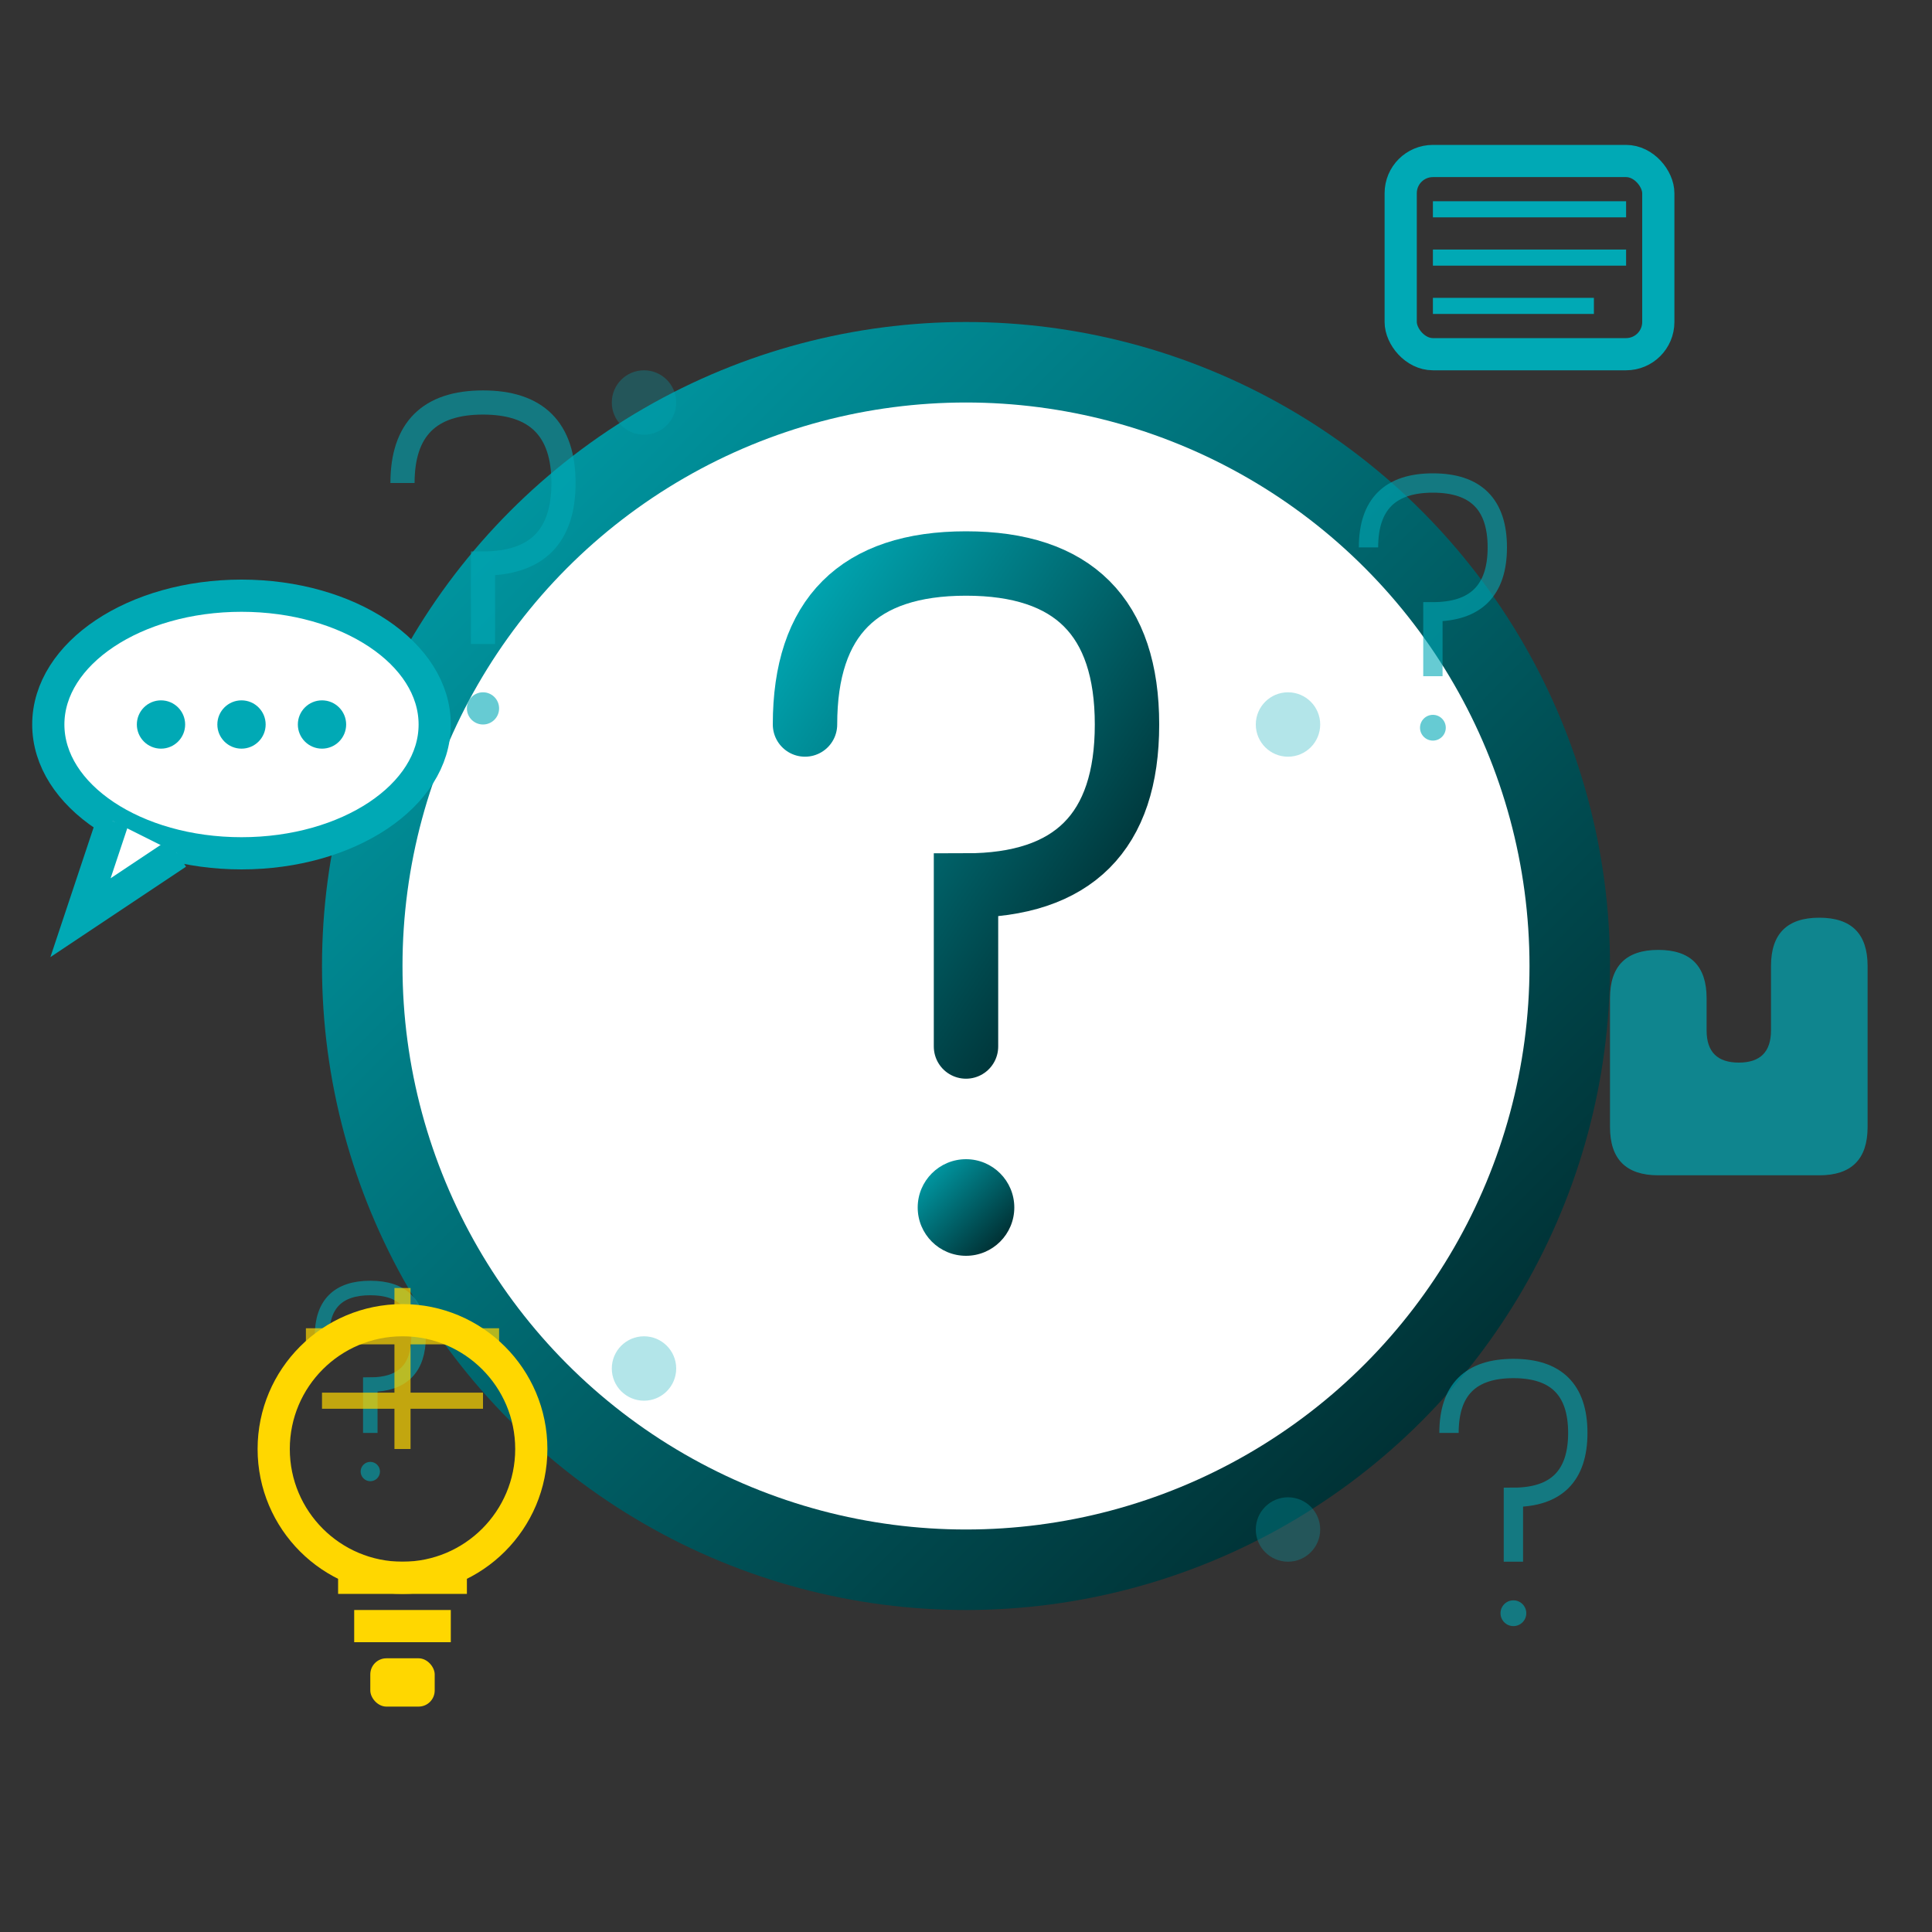
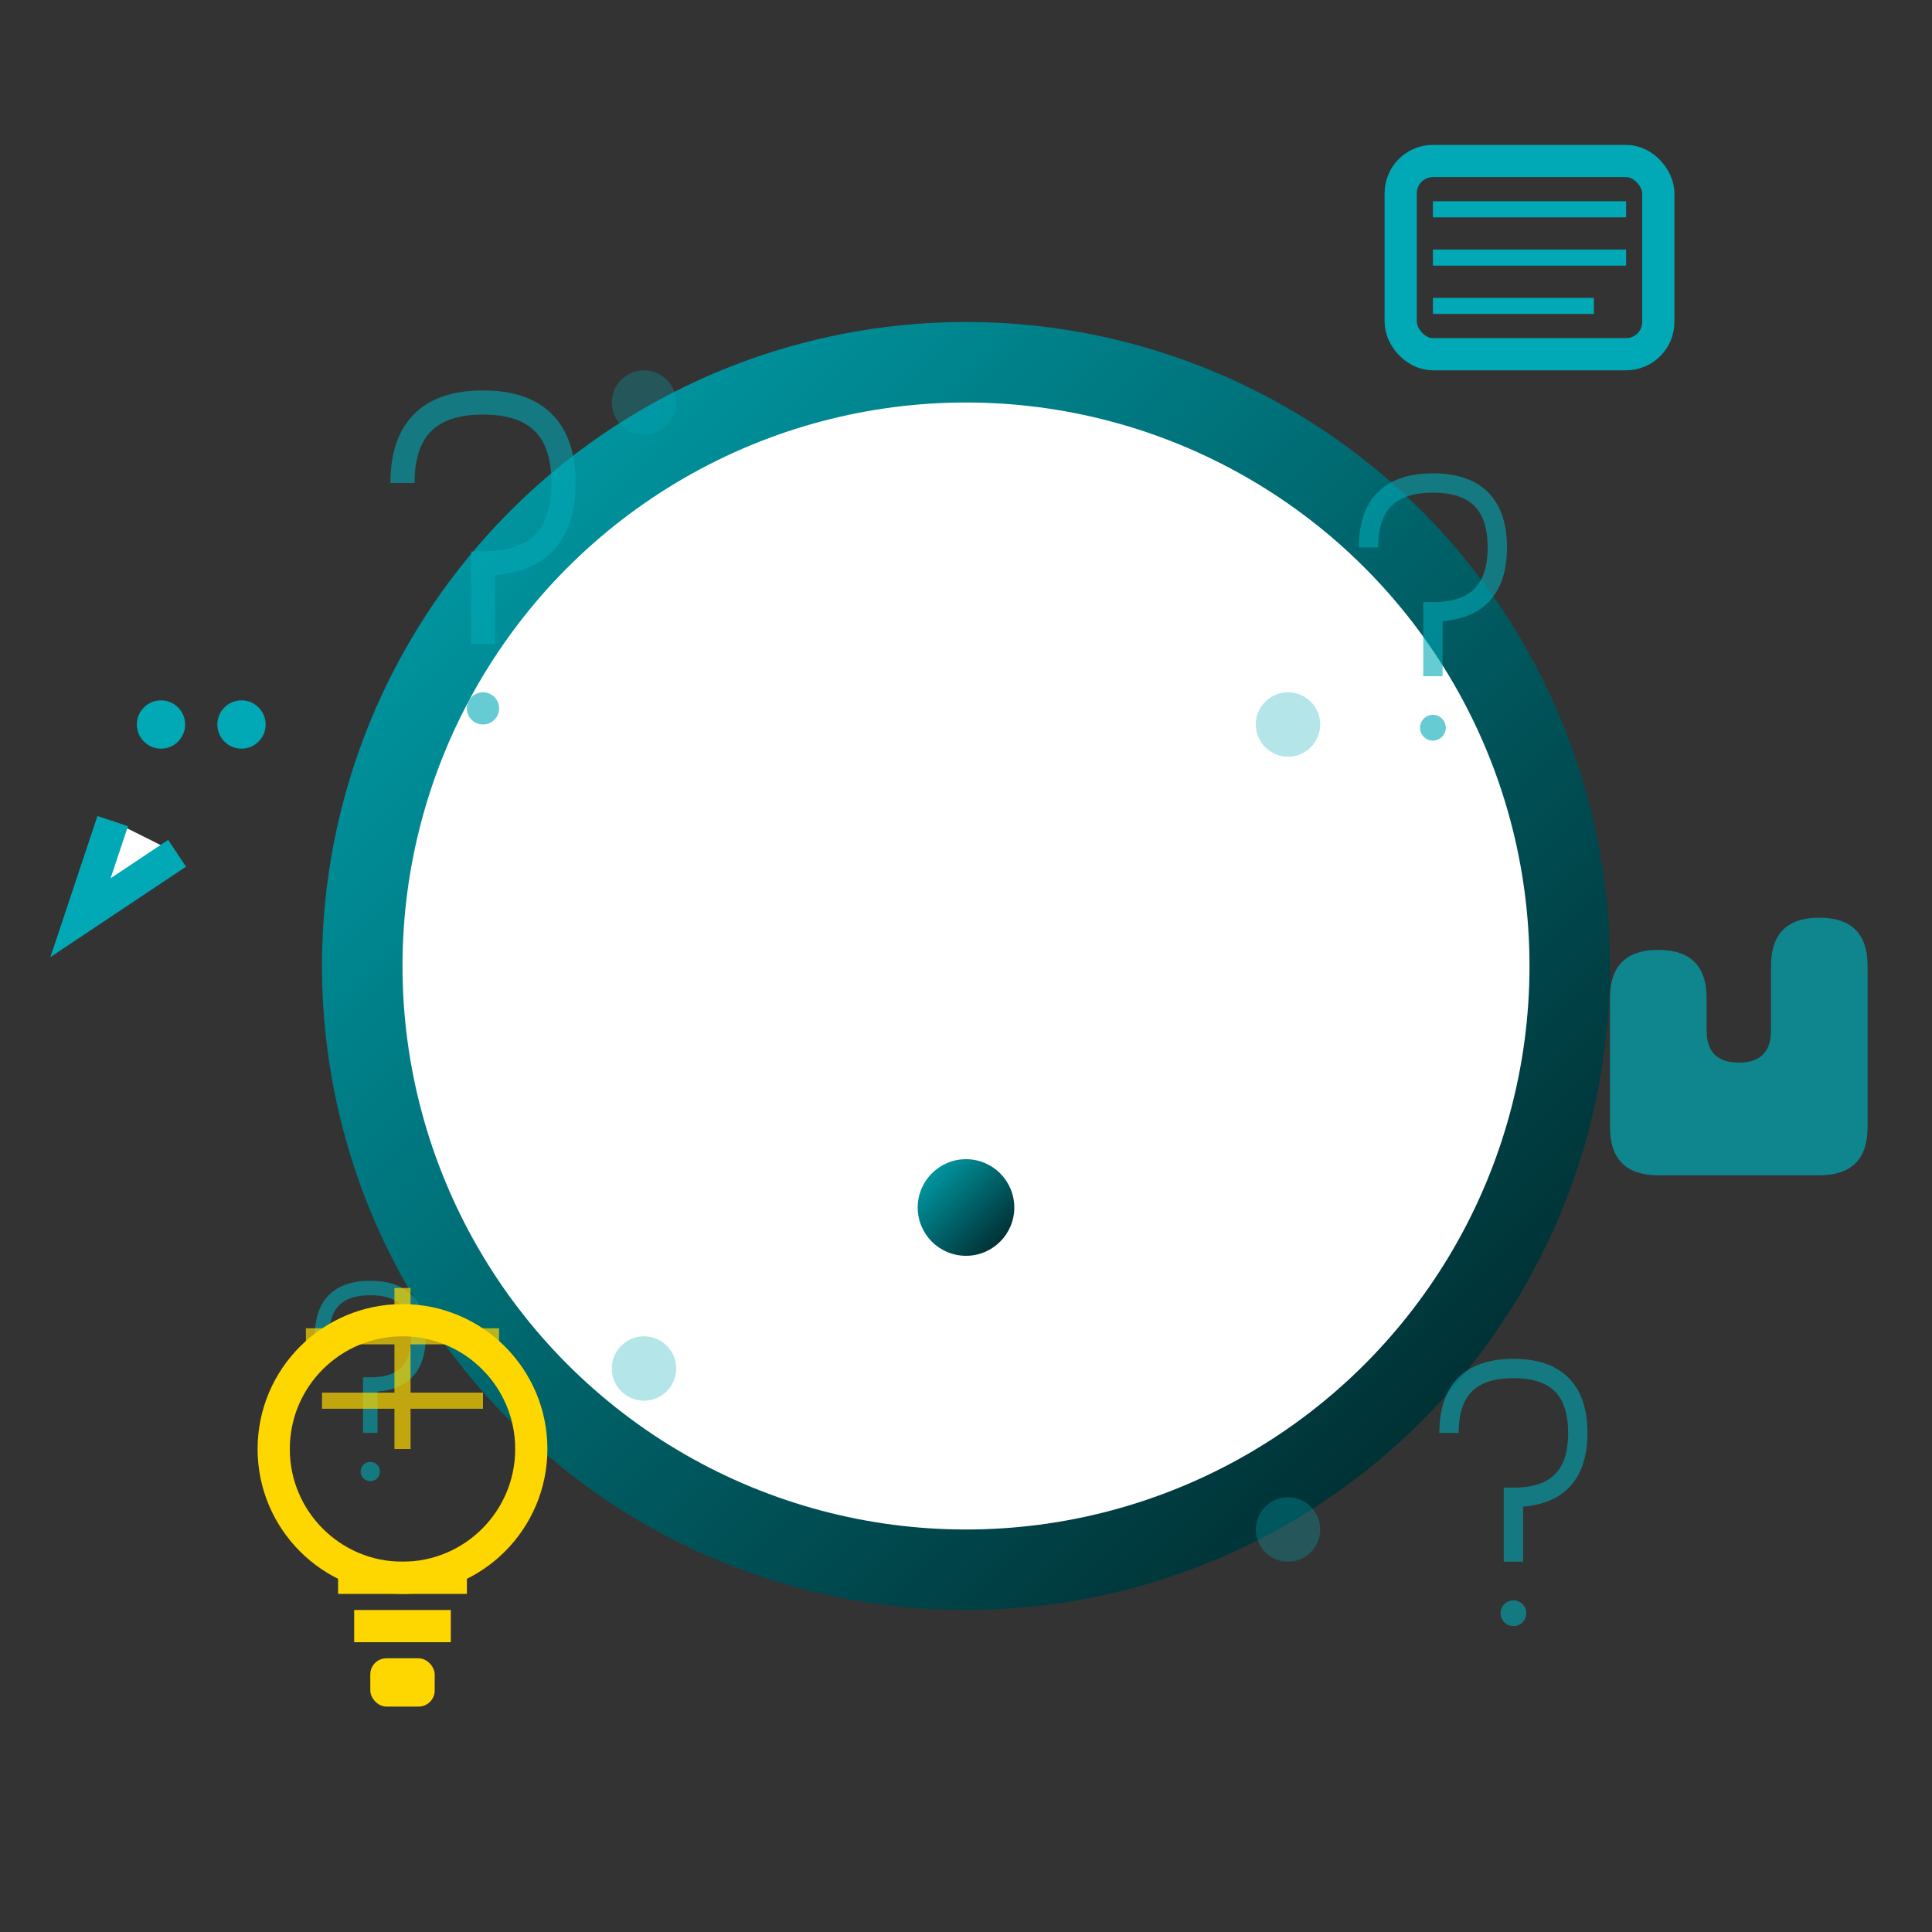
<svg xmlns="http://www.w3.org/2000/svg" width="120" height="120" viewBox="0 0 120 120" fill="none">
  <rect x="0" y="0" width="120" height="120" fill="#333333" stroke="none" />
  <defs>
    <linearGradient id="faqGrad" x1="0%" y1="0%" x2="100%" y2="100%">
      <stop offset="0%" style="stop-color:#00a9b5;stop-opacity:1" />
      <stop offset="100%" style="stop-color:#001d1f;stop-opacity:1" />
    </linearGradient>
  </defs>
  <circle cx="60" cy="60" r="40" fill="url(#faqGrad)" />
  <circle cx="60" cy="60" r="35" fill="white" />
-   <path d="M50 45 Q50 35 60 35 Q70 35 70 45 Q70 55 60 55 L60 65" stroke="url(#faqGrad)" stroke-width="4" fill="none" stroke-linecap="round" />
  <circle cx="60" cy="75" r="3" fill="url(#faqGrad)" />
  <g fill="#00a9b5" opacity="0.6">
    <g transform="translate(25, 25) scale(0.5)">
      <path d="M0 10 Q0 0 10 0 Q20 0 20 10 Q20 20 10 20 L10 30" stroke="#00a9b5" stroke-width="3" fill="none" />
      <circle cx="10" cy="38" r="2" fill="#00a9b5" />
    </g>
    <g transform="translate(85, 30) scale(0.4)">
      <path d="M0 10 Q0 0 10 0 Q20 0 20 10 Q20 20 10 20 L10 30" stroke="#00a9b5" stroke-width="3" fill="none" />
      <circle cx="10" cy="38" r="2" fill="#00a9b5" />
    </g>
    <g transform="translate(20, 80) scale(0.3)">
      <path d="M0 10 Q0 0 10 0 Q20 0 20 10 Q20 20 10 20 L10 30" stroke="#00a9b5" stroke-width="3" fill="none" />
      <circle cx="10" cy="38" r="2" fill="#00a9b5" />
    </g>
    <g transform="translate(90, 85) scale(0.4)">
      <path d="M0 10 Q0 0 10 0 Q20 0 20 10 Q20 20 10 20 L10 30" stroke="#00a9b5" stroke-width="3" fill="none" />
      <circle cx="10" cy="38" r="2" fill="#00a9b5" />
    </g>
  </g>
  <g transform="translate(25, 95)">
    <circle cx="0" cy="-5" r="8" fill="none" stroke="#FFD700" stroke-width="2" />
    <path d="M-4 3 L4 3 M-3 6 L3 6" stroke="#FFD700" stroke-width="2" />
    <rect x="-2" y="8" width="4" height="3" fill="#FFD700" rx="1" />
    <path d="M-5 -8 L5 -8 M0 -15 L0 -5 M-6 -12 L6 -12" stroke="#FFD700" stroke-width="1" opacity="0.7" />
  </g>
  <g transform="translate(95, 15)">
    <rect x="-8" y="-5" width="16" height="12" fill="none" stroke="#00a9b5" stroke-width="2" rx="2" />
    <line x1="-6" y1="-2" x2="6" y2="-2" stroke="#00a9b5" stroke-width="1" />
    <line x1="-6" y1="1" x2="6" y2="1" stroke="#00a9b5" stroke-width="1" />
    <line x1="-6" y1="4" x2="4" y2="4" stroke="#00a9b5" stroke-width="1" />
  </g>
  <g transform="translate(15, 45)">
-     <ellipse rx="12" ry="8" fill="white" stroke="#00a9b5" stroke-width="2" />
    <path d="M-8 6 L-10 12 L-4 8" fill="white" stroke="#00a9b5" stroke-width="2" />
    <circle cx="-5" cy="0" r="1.5" fill="#00a9b5" />
    <circle cx="0" cy="0" r="1.5" fill="#00a9b5" />
-     <circle cx="5" cy="0" r="1.5" fill="#00a9b5" />
  </g>
  <g transform="translate(105, 65)">
    <path d="M-5 5 L-5 -3 Q-5 -6 -2 -6 Q1 -6 1 -3 L1 -1 Q1 1 3 1 Q5 1 5 -1 L5 -5 Q5 -8 8 -8 Q11 -8 11 -5 L11 5 Q11 8 8 8 L-2 8 Q-5 8 -5 5" fill="#00a9b5" opacity="0.7" />
  </g>
  <g fill="#00a9b5" opacity="0.3">
    <circle cx="40" cy="25" r="2" />
    <circle cx="80" cy="45" r="2" />
    <circle cx="40" cy="85" r="2" />
    <circle cx="80" cy="95" r="2" />
  </g>
</svg>